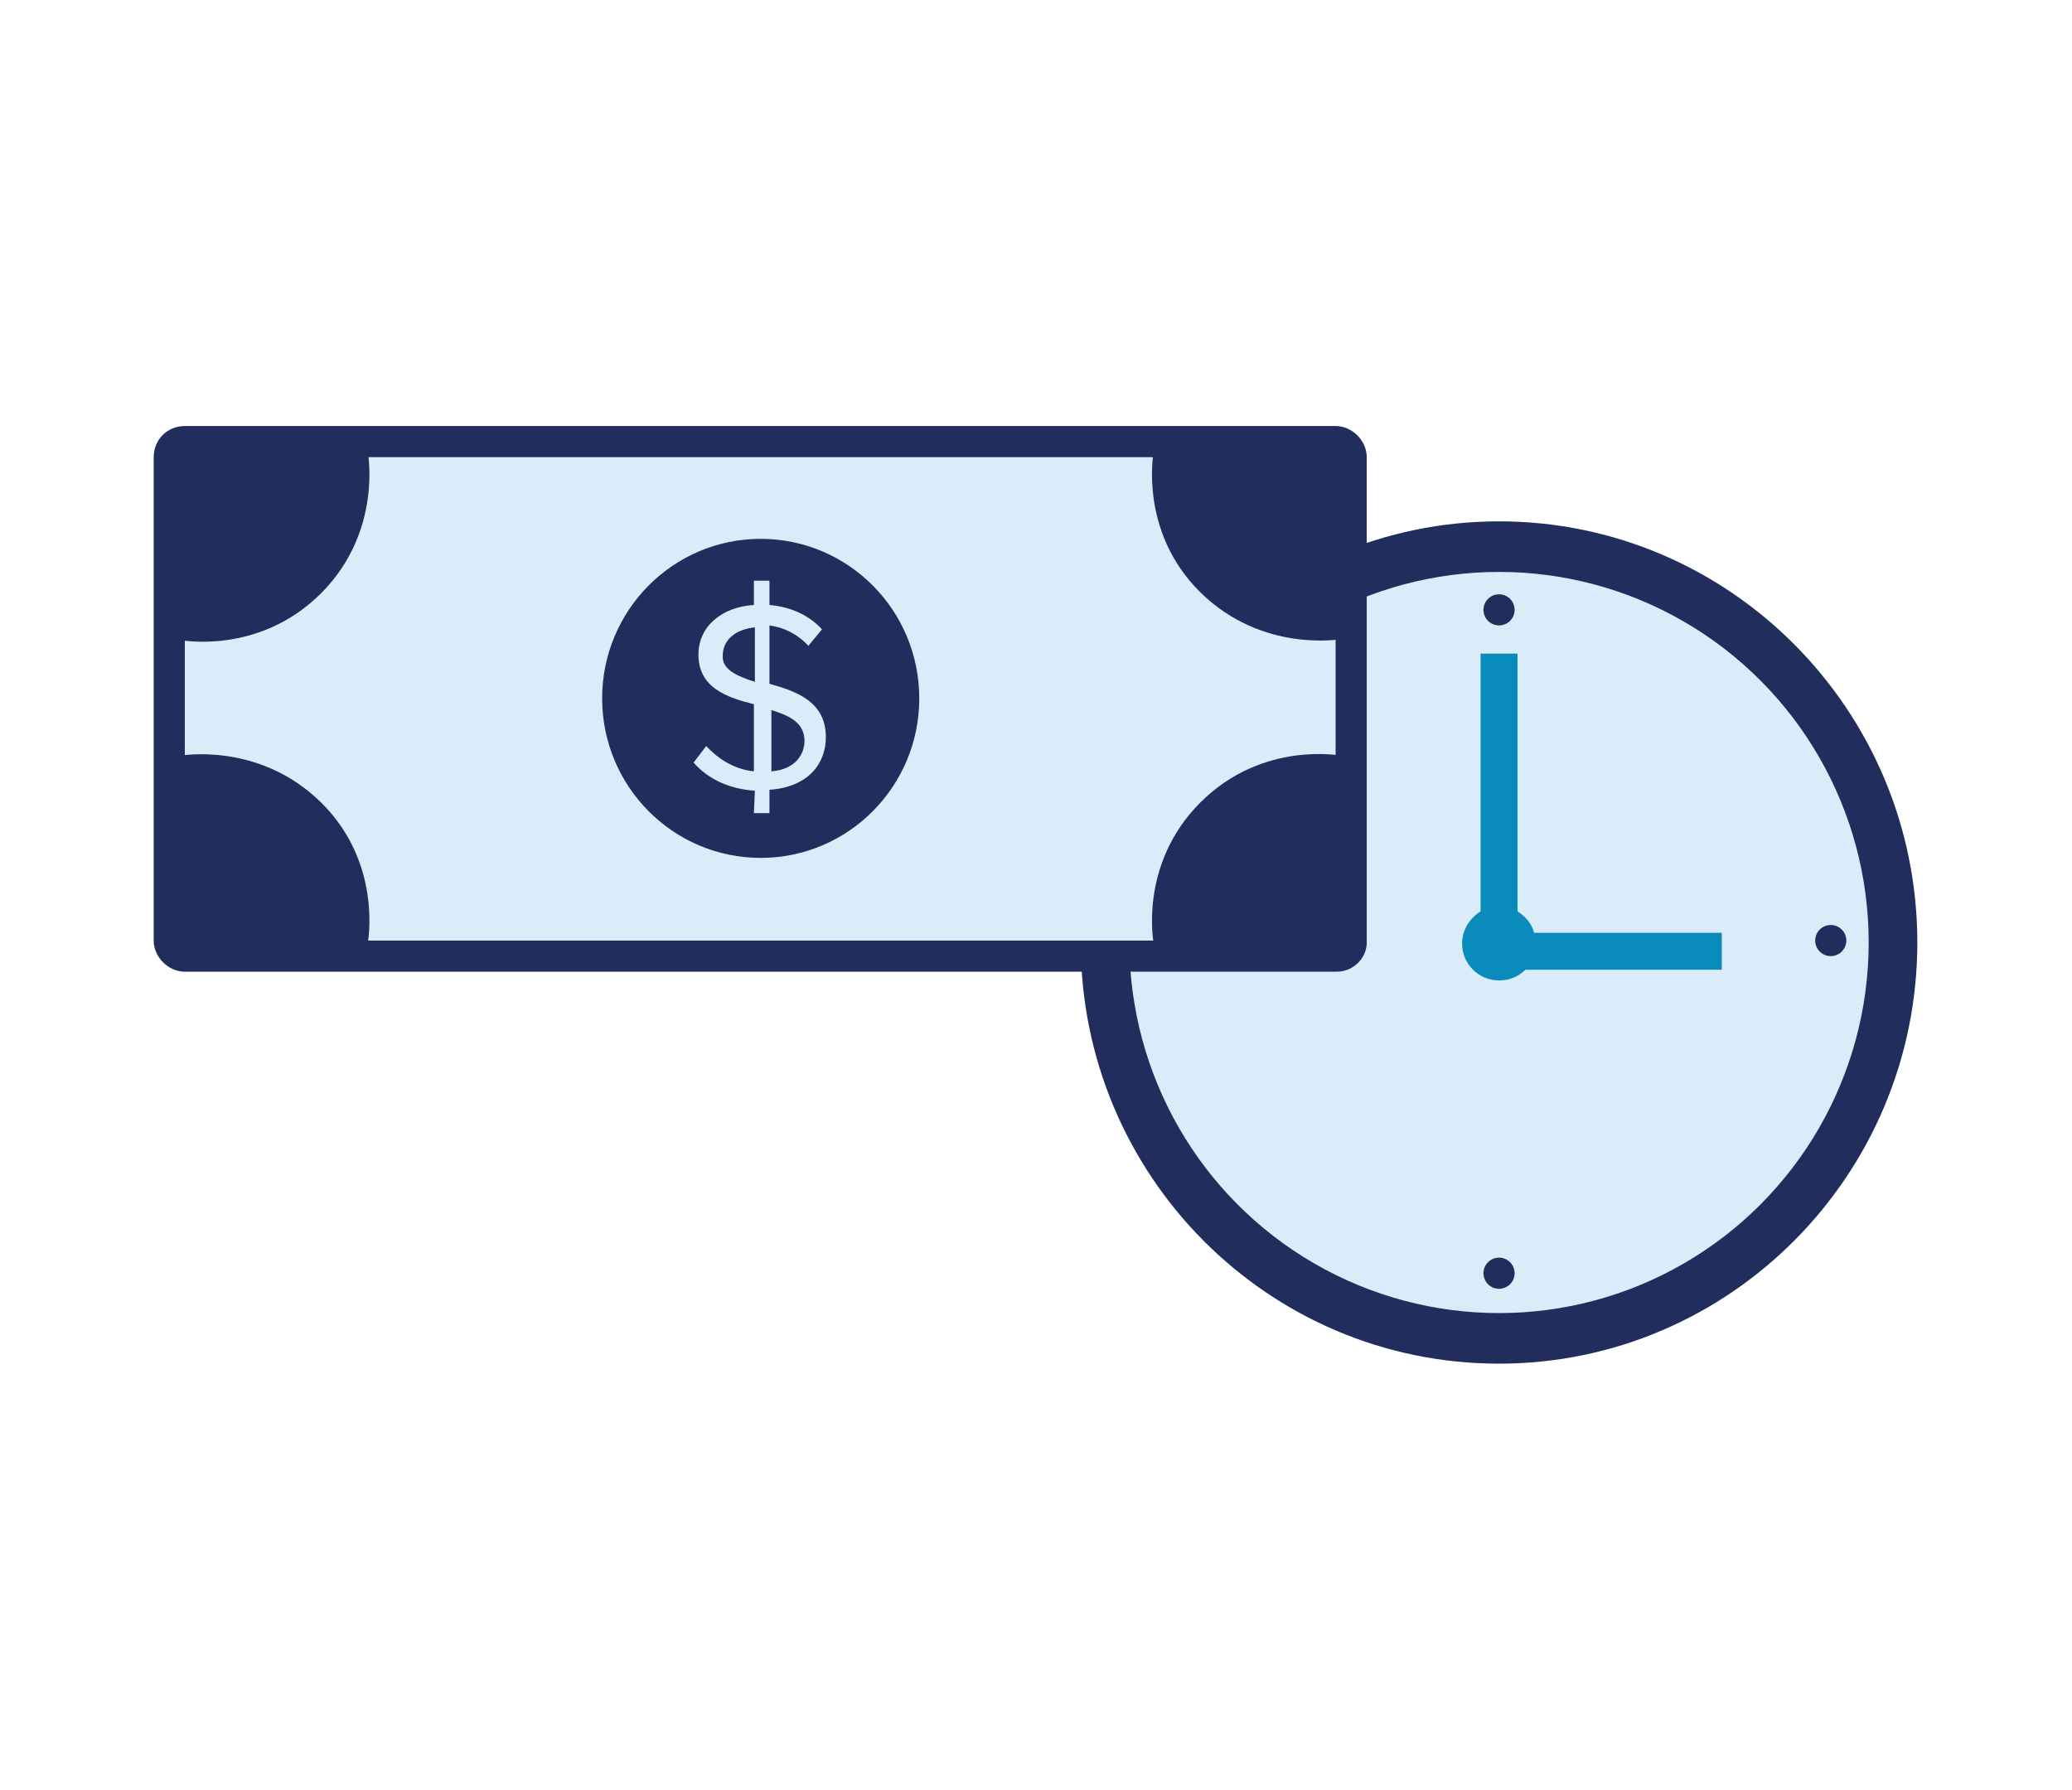
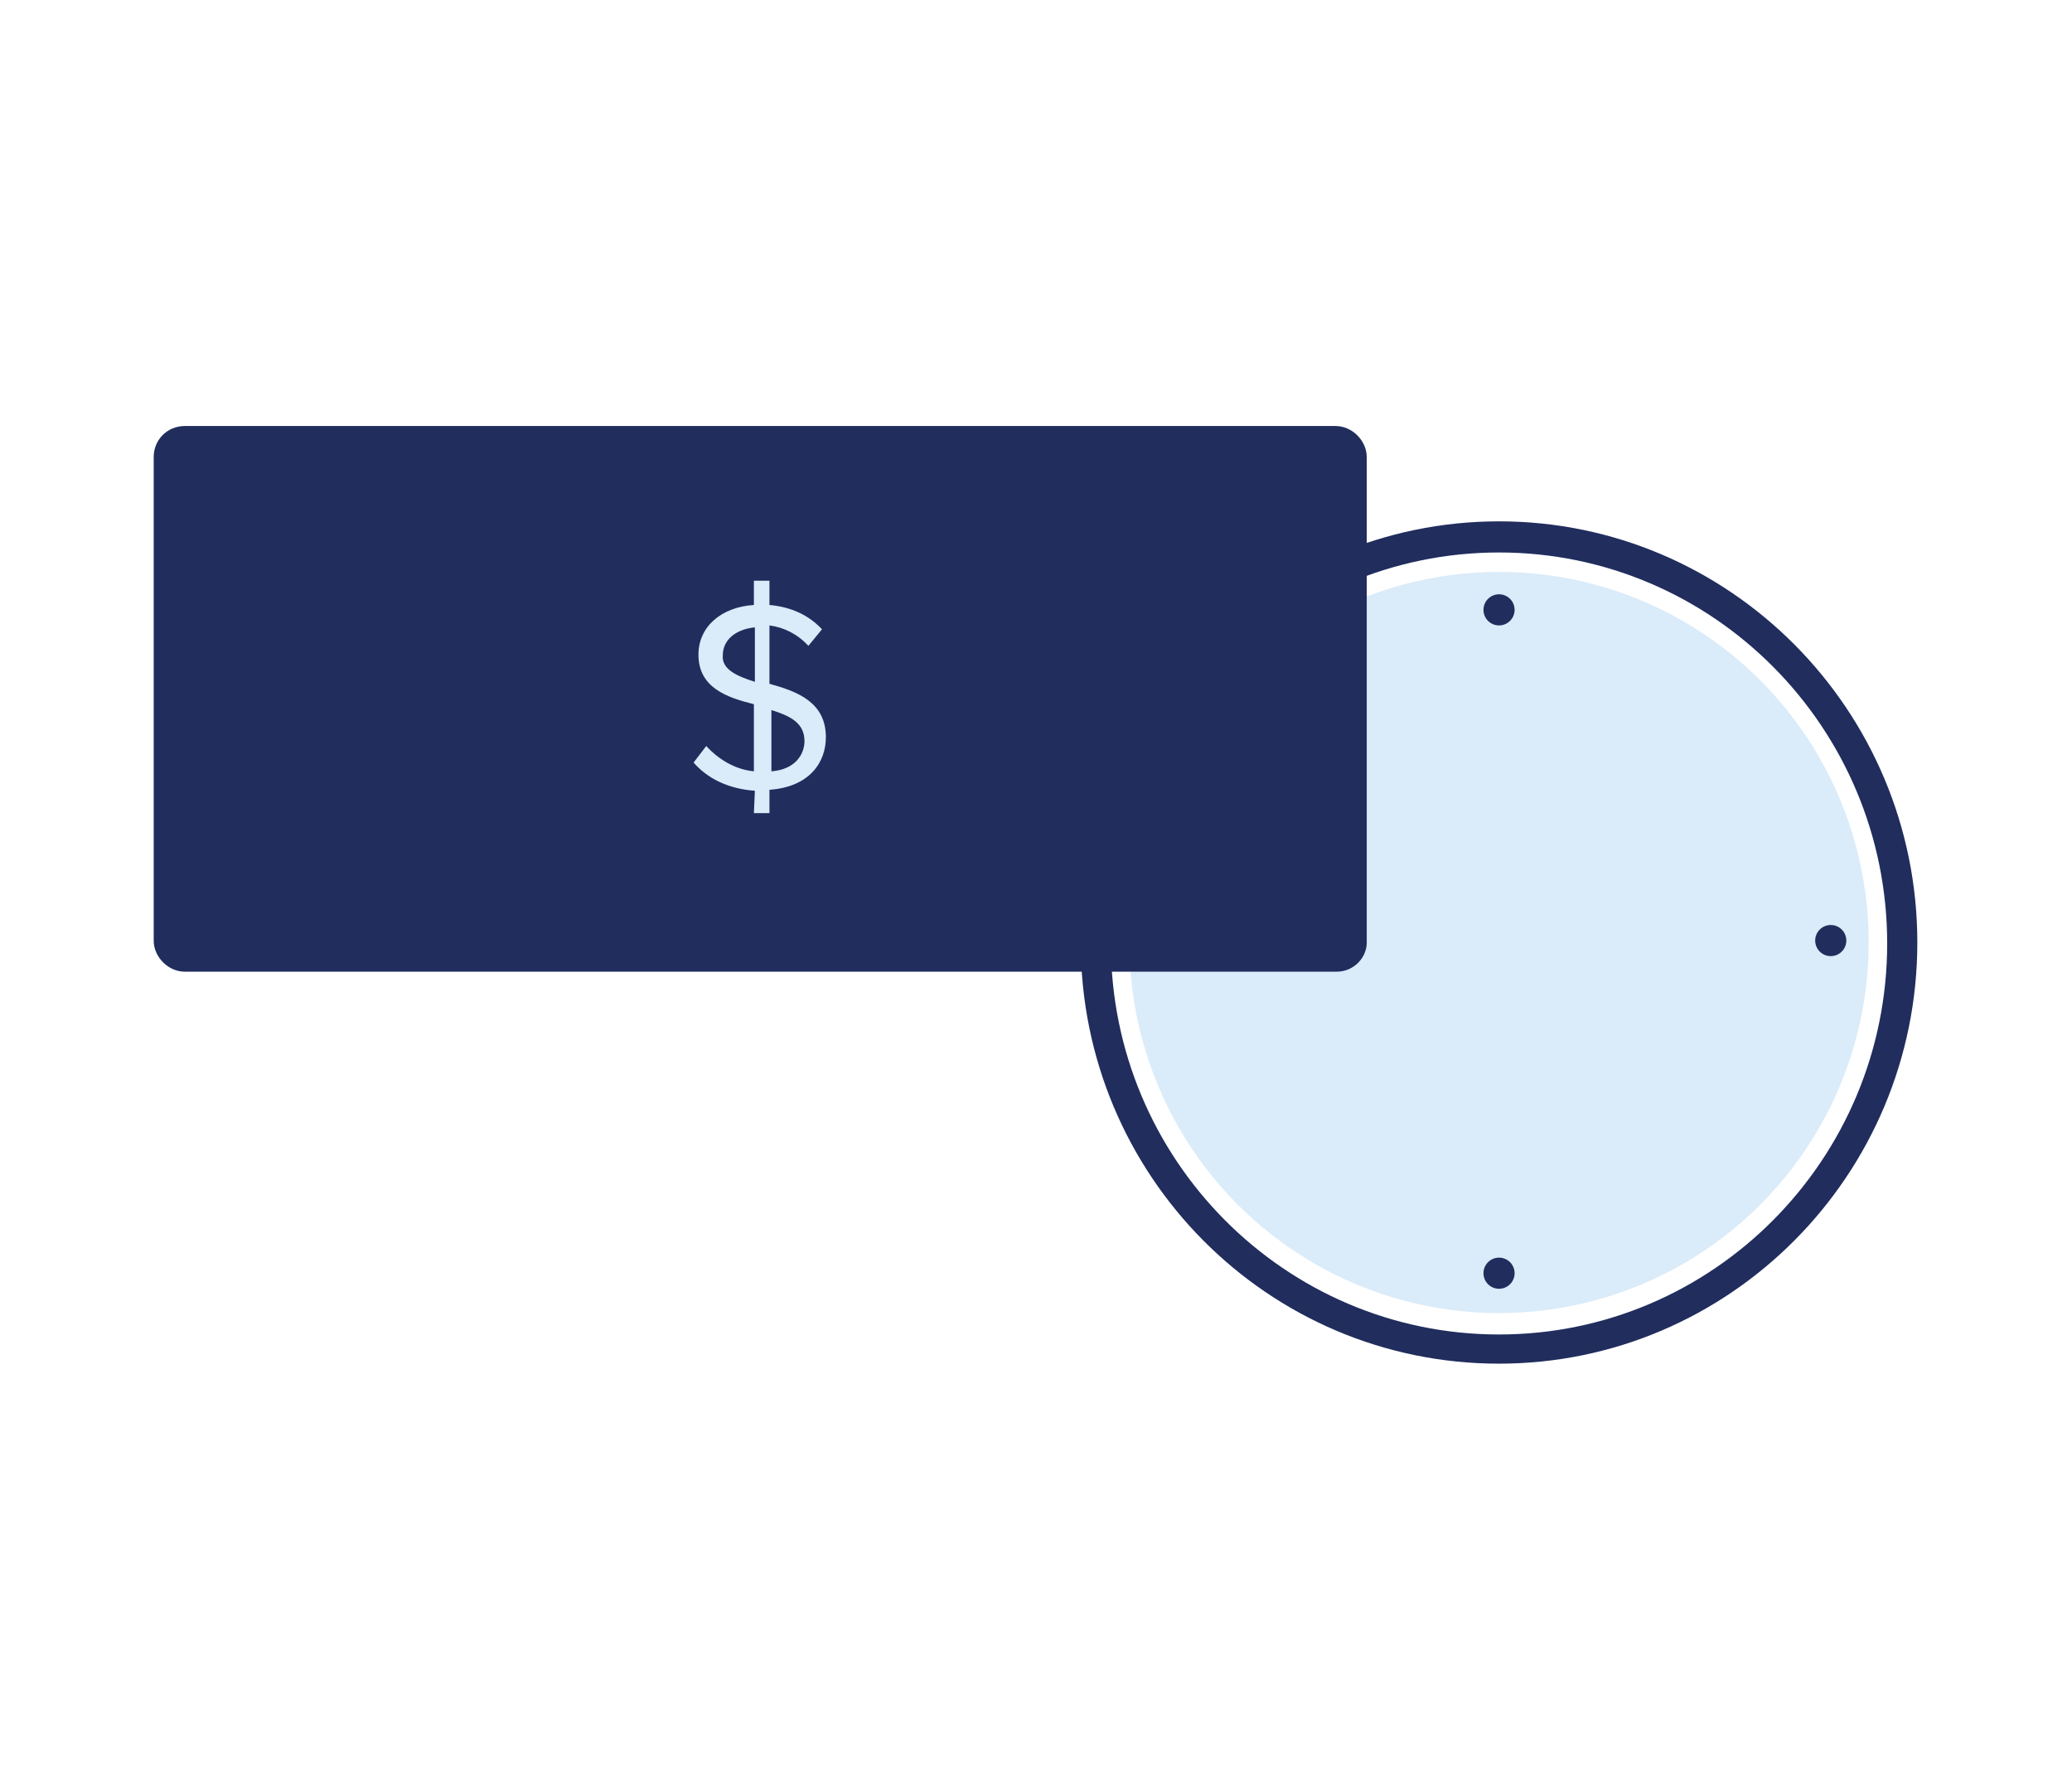
<svg xmlns="http://www.w3.org/2000/svg" version="1.1" id="Layer_1" x="0px" y="0px" viewBox="0 0 213 184" style="enable-background:new 0 0 213 184;" xml:space="preserve">
  <style type="text/css">
	.st0{fill:#202D5D;}
	.st1{fill:#DAEBF9;}
	.st2{fill:#108A89;}
	.st3{fill:none;stroke:#4F7BAA;stroke-width:2;stroke-miterlimit:10;}
	.st4{fill:#098CBB;}
</style>
  <g id="XMLID_17462_">
    <g id="XMLID_979_">
      <g id="XMLID_988_">
-         <path id="XMLID_992_" class="st0" d="M154.1,55.2c-22.9,0-41.5,18.7-41.5,41.7s18.6,41.7,41.5,41.7s41.5-18.7,41.5-41.7     S177,55.2,154.1,55.2L154.1,55.2z" />
        <path id="XMLID_989_" class="st0" d="M154.1,140.2c-23.8,0-43-19.4-43-43.3s19.3-43.3,43-43.3s43,19.4,43,43.3     S177.8,140.2,154.1,140.2z M154.1,56.8c-22,0-39.9,18-39.9,40.2s17.9,40.2,39.9,40.2S194,119.2,194,97S176.1,56.8,154.1,56.8z" />
      </g>
      <ellipse id="XMLID_987_" class="st1" cx="154.1" cy="96.9" rx="38" ry="38.1" />
      <ellipse id="XMLID_986_" class="st0" cx="154.1" cy="130.9" rx="1.6" ry="1.6" />
      <ellipse id="XMLID_985_" class="st0" cx="154.1" cy="62.7" rx="1.6" ry="1.6" />
      <ellipse id="XMLID_984_" class="st2" cx="120.1" cy="96.7" rx="1.6" ry="1.6" />
      <ellipse id="XMLID_983_" class="st0" cx="188.2" cy="96.7" rx="1.6" ry="1.6" />
      <path id="XMLID_982_" class="st3" d="M173.1,119" />
      <path id="XMLID_981_" class="st3" d="M154.1,97.8" />
-       <path id="XMLID_980_" class="st4" d="M177,99.7h-20.2c-0.7,0.7-1.6,1.1-2.7,1.1c-2.1,0-3.8-1.7-3.8-3.8c0-1.4,0.8-2.6,1.9-3.3    V67.2h3.8v26.5c0.8,0.5,1.5,1.3,1.7,2.2H177V99.7z" />
    </g>
    <g id="XMLID_952_">
      <g id="XMLID_971_">
        <g id="XMLID_973_">
          <path id="XMLID_977_" class="st0" d="M137.4,98.3H19c-0.9,0-1.6-0.7-1.6-1.6V47c0-0.9,0.7-1.6,1.6-1.6h118.3      c0.9,0,1.6,0.7,1.6,1.6v49.7C139,97.6,138.3,98.3,137.4,98.3z" />
          <path id="XMLID_974_" class="st0" d="M137.4,99.9H19c-1.7,0-3.2-1.5-3.2-3.2V47c0-1.8,1.4-3.2,3.2-3.2h118.3      c1.7,0,3.2,1.5,3.2,3.2v49.7C140.6,98.4,139.2,99.9,137.4,99.9z M19,46.9C19,46.9,19,46.9,19,46.9L19,96.7c0,0,0,0.1,0.1,0.1      h118.3c0,0,0.1,0,0.1-0.1V47c0,0,0-0.1-0.1-0.1H19z" />
        </g>
-         <rect id="XMLID_972_" x="19" y="47" class="st1" width="118.3" height="49.7" />
      </g>
      <ellipse id="XMLID_970_" class="st0" cx="78.2" cy="71.8" rx="16.3" ry="16.4" />
      <path id="XMLID_967_" class="st0" d="M137.9,46.4h-19.3c0,0-1.6,8.2,4.8,14.5s14.5,4.8,14.5,4.8L137.9,46.4L137.9,46.4z" />
-       <path id="XMLID_964_" class="st0" d="M18.5,65.8c0,0,8.1,1.6,14.5-4.8c6.4-6.4,4.8-14.6,4.8-14.6H18.5V65.8z" />
      <path id="XMLID_961_" class="st0" d="M137.9,77.7c0,0-8.1-1.6-14.5,4.8c-6.4,6.4-4.8,14.5-4.8,14.5h19.3L137.9,77.7L137.9,77.7z" />
      <path id="XMLID_958_" class="st0" d="M18.5,97h19.3c0,0,1.6-8.2-4.8-14.5s-14.5-4.8-14.5-4.8S18.5,97,18.5,97z" />
      <g id="XMLID_953_">
        <path id="XMLID_954_" class="st1" d="M77.6,81.3c-2.8-0.2-4.9-1.3-6.3-2.9l1.3-1.7c1.1,1.2,2.8,2.4,4.9,2.6v-6.9     c-2.8-0.7-5.7-1.7-5.7-5.1c0-2.9,2.4-4.9,5.7-5.1v-2.5h1.6v2.5c2.3,0.2,4.1,1.1,5.4,2.5l-1.4,1.7c-1.1-1.2-2.5-1.9-4-2.1v6     c2.9,0.8,5.8,1.9,5.8,5.5c0,2.5-1.6,5.1-5.8,5.4v2.4h-1.6L77.6,81.3L77.6,81.3z M77.6,70.1v-5.6c-2,0.2-3.3,1.3-3.3,2.9     C74.2,68.8,75.7,69.5,77.6,70.1z M79.3,73v6.3c2.6-0.2,3.4-1.9,3.4-3.1C82.7,74.3,81.2,73.6,79.3,73z" />
      </g>
    </g>
  </g>
</svg>